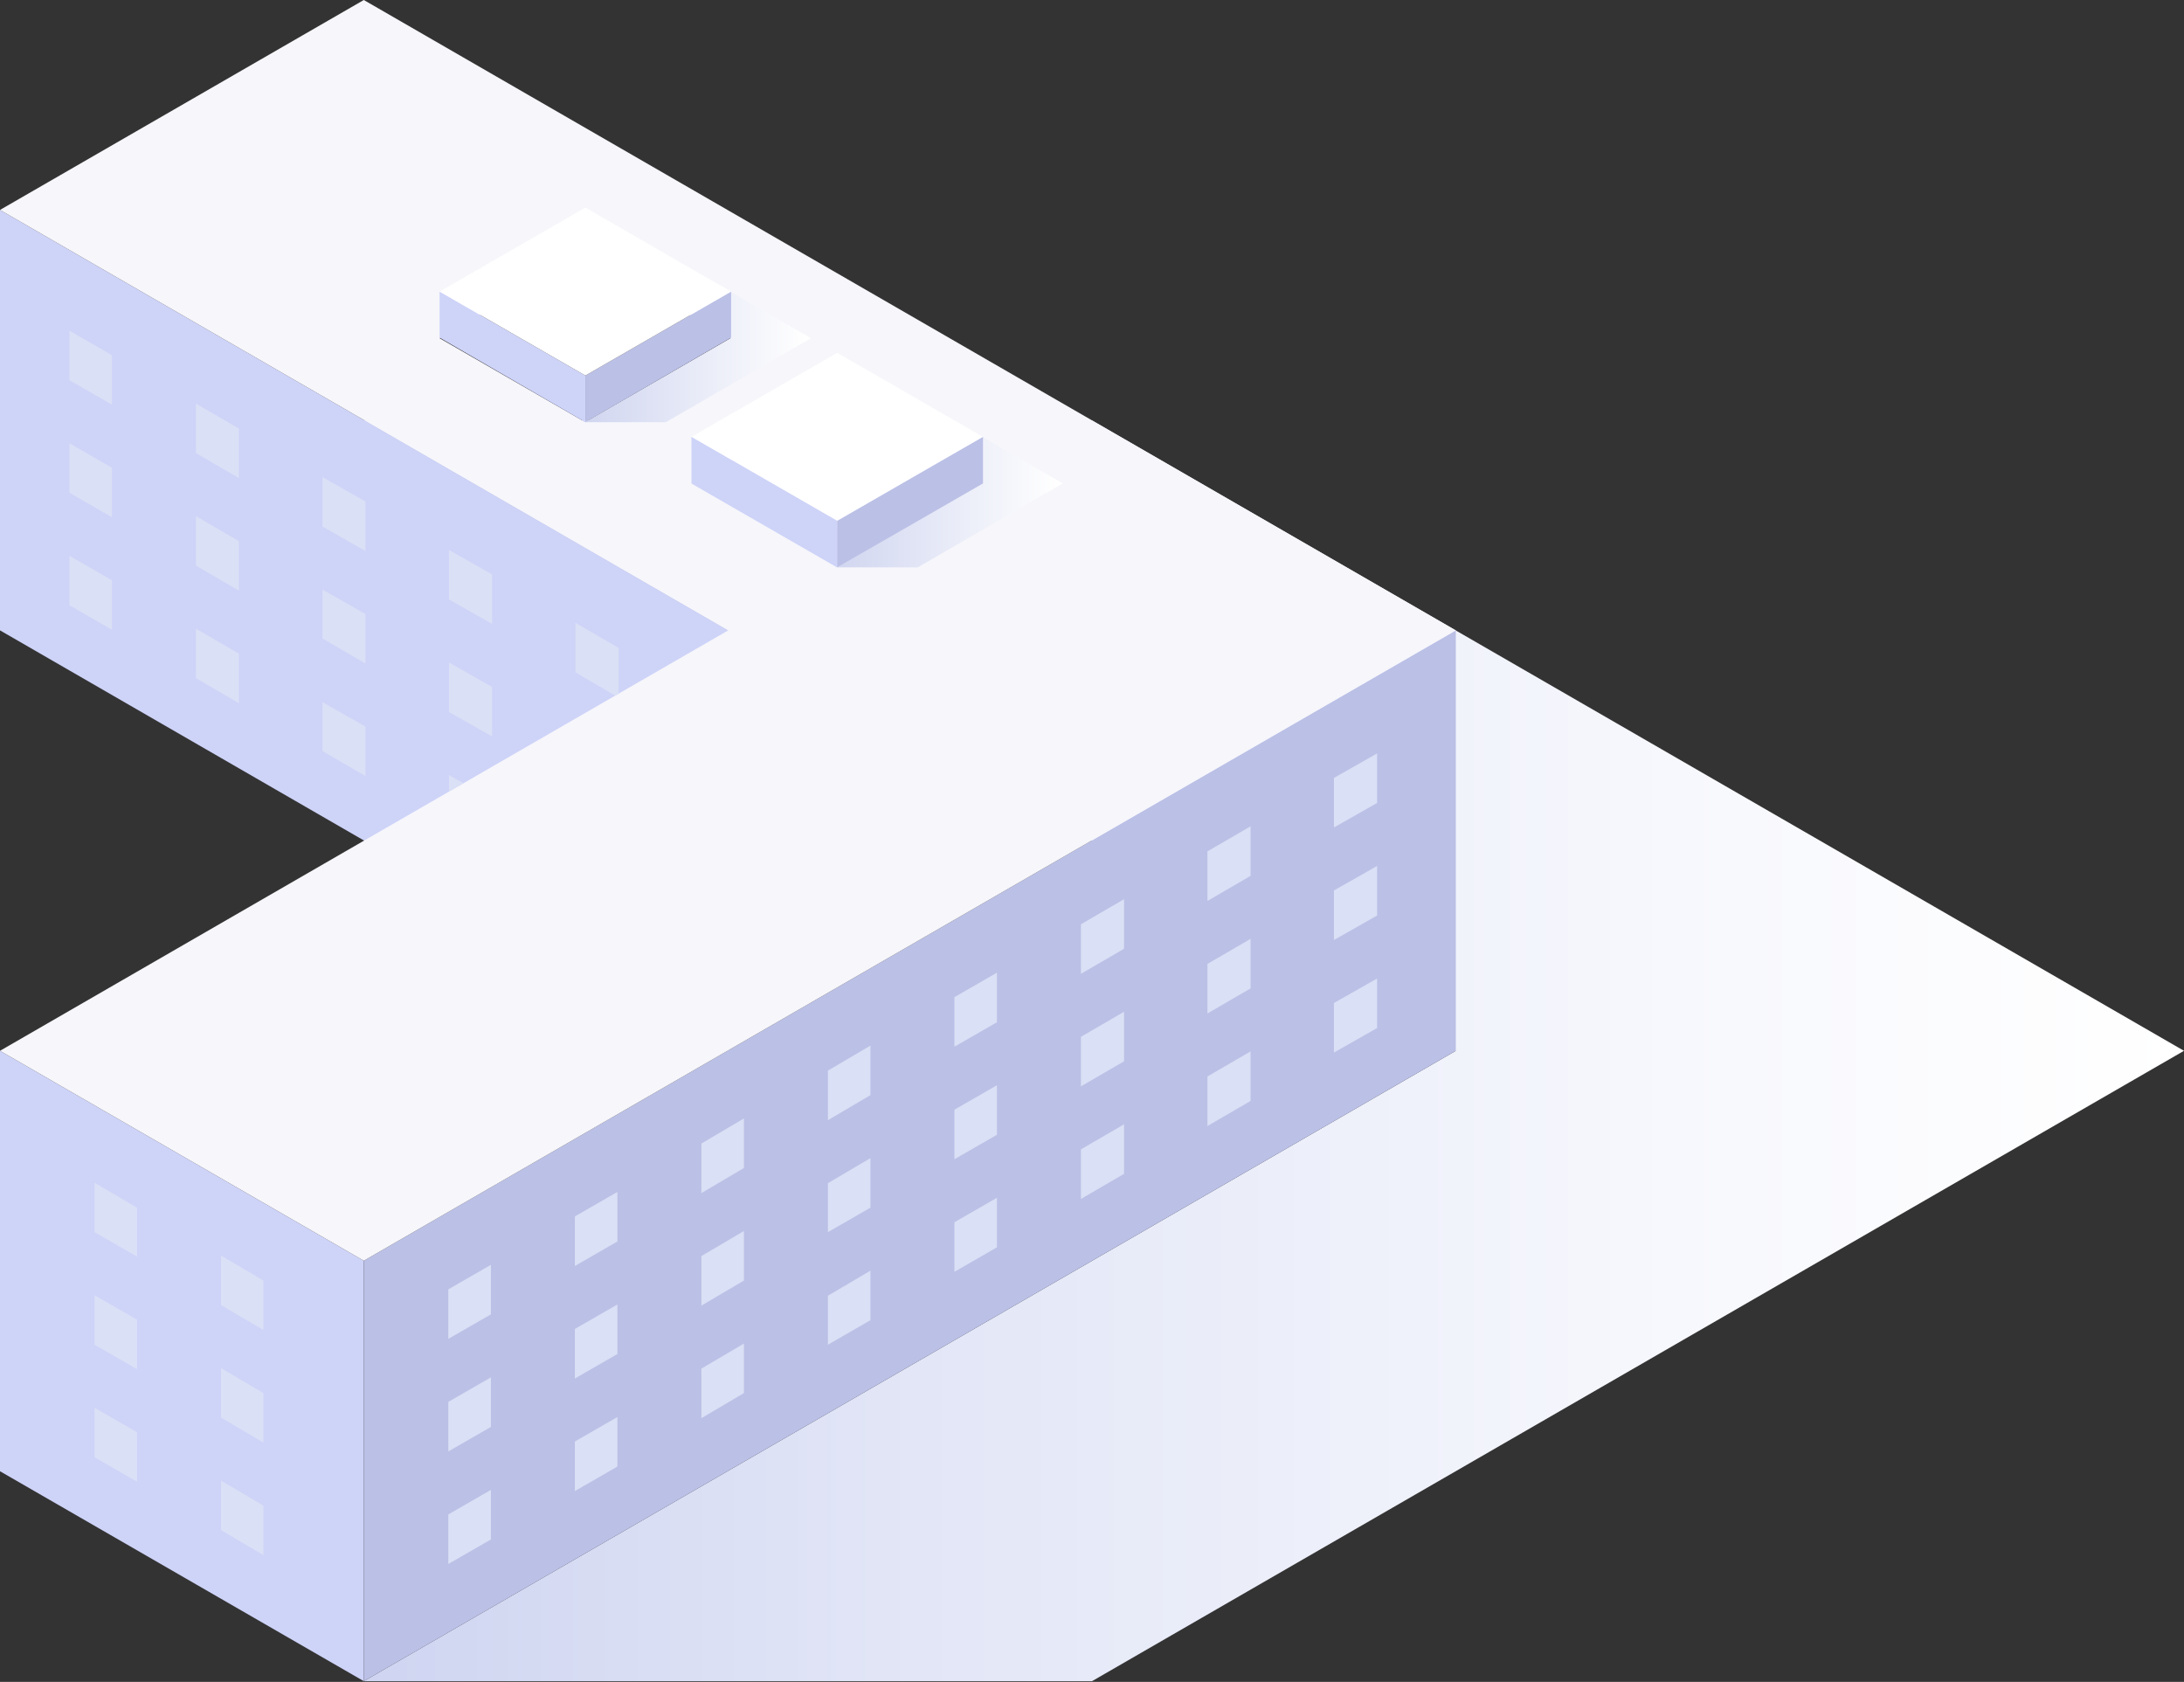
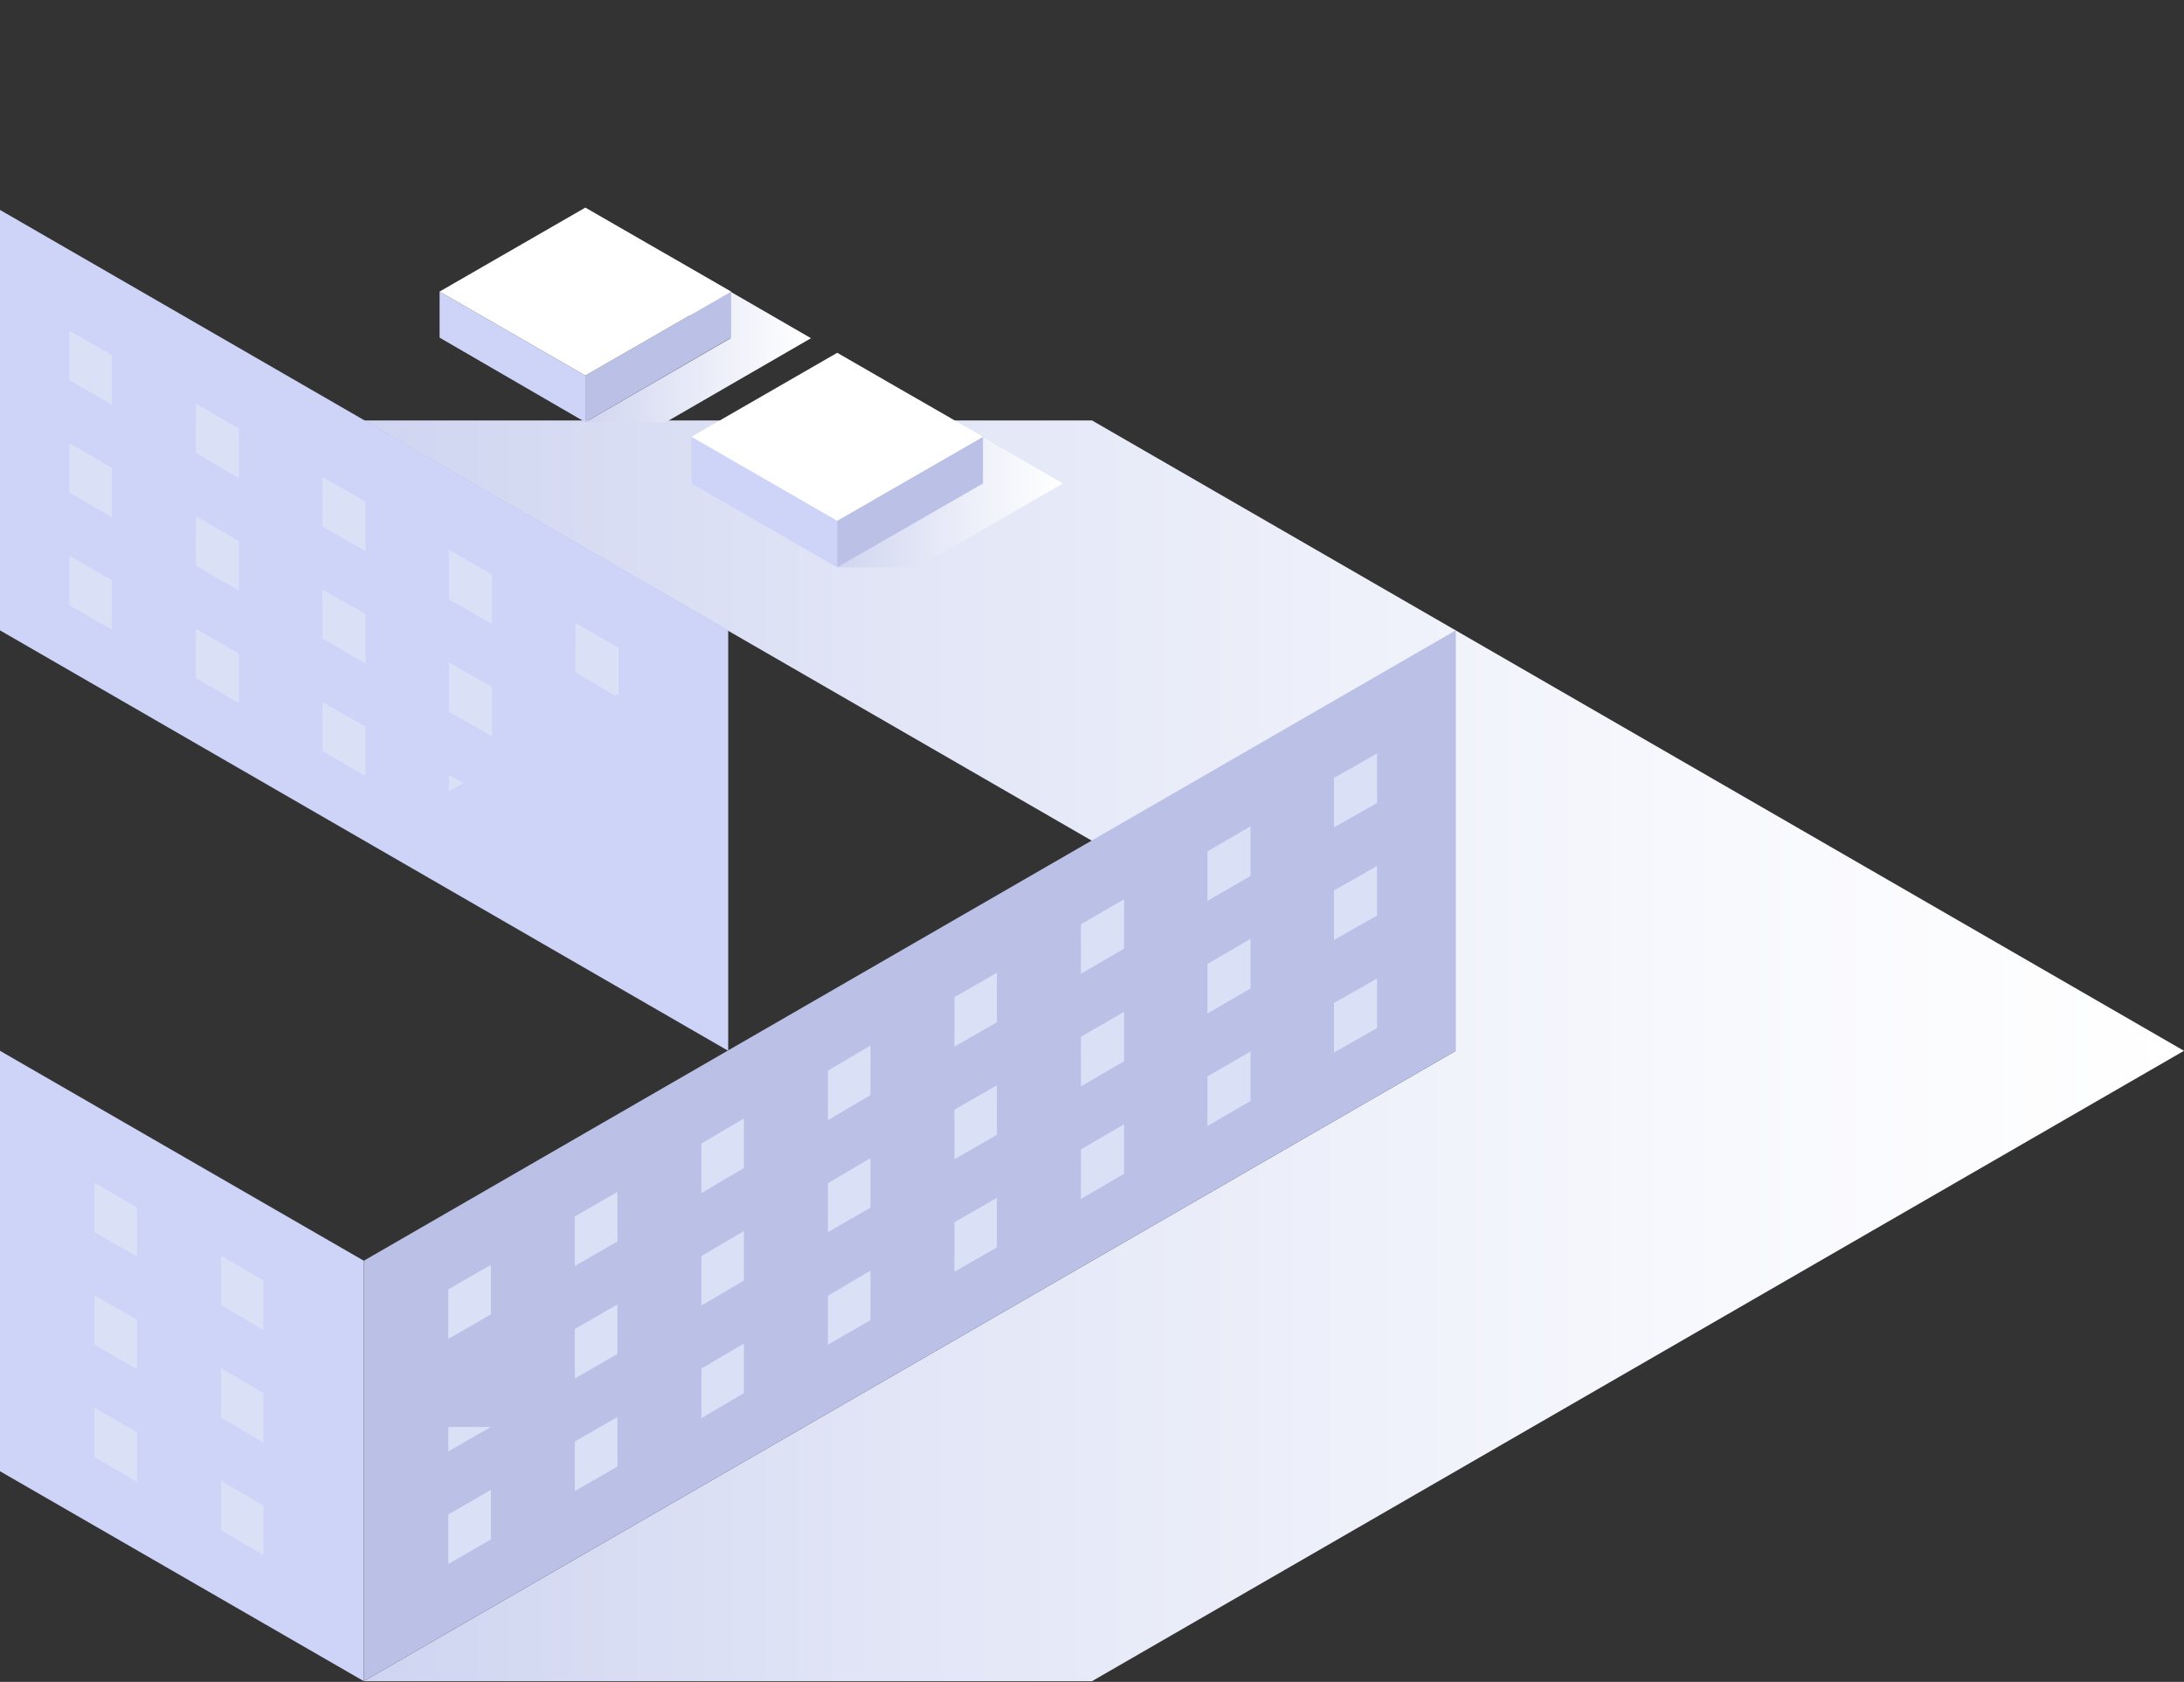
<svg xmlns="http://www.w3.org/2000/svg" width="865" height="666" viewBox="0 0 865 666" fill="none">
  <rect x="0" y="0" width="865" height="666" fill="#333333" stroke="none" />
  <path d="M432.5 166.489H144.089L576.589 416.106L144.089 665.723H432.5L865 416.106L432.5 166.489Z" fill="url(#paint0_linear)" />
  <path d="M144.09 665.722L0 582.593V416.105L144.09 499.234V665.722Z" fill="#CED3F8" />
  <path d="M288.411 416.105L0 249.616V83.128L288.411 249.616V416.105Z" fill="#CED3F8" />
  <path d="M576.589 416.105L144.089 665.722V499.234L576.589 249.616V416.105Z" fill="#BBC0E6" />
-   <path d="M144.09 0L0 83.129L288.41 249.617L0 416.106L144.09 499.234L576.59 249.617L144.09 0ZM231.836 167.181L174.108 133.93L231.836 100.678L289.565 133.93L231.836 167.181ZM331.591 224.678L273.863 191.427L331.591 158.175L389.32 191.427L331.591 224.678Z" fill="#F6F6FB" />
  <path d="M363.459 158.175H331.593L389.09 191.426L331.593 224.678H363.459L420.956 191.426L363.459 158.175Z" fill="url(#paint1_linear)" />
  <path d="M331.593 224.678L273.864 191.427V172.953L331.593 206.205V224.678Z" fill="#CED3F8" />
  <path d="M389.321 191.427L331.593 224.678V206.205L389.321 172.953V191.427Z" fill="#BBC0E6" />
  <path d="M273.864 172.954L331.593 206.205L389.321 172.954L331.593 139.702L273.864 172.954Z" fill="white" />
  <path d="M263.702 100.678H231.835L289.333 133.929L231.835 167.181H263.702L321.2 133.929L263.702 100.678Z" fill="url(#paint2_linear)" />
  <path d="M231.836 167.181L174.108 133.699V115.457L231.836 148.708V167.181Z" fill="#CED3F8" />
  <path d="M289.564 133.699L231.836 167.181V148.708L289.564 115.457V133.699Z" fill="#BBC0E6" />
  <path d="M174.108 115.457L231.836 148.709L289.564 115.457L231.836 82.206L174.108 115.457Z" fill="white" />
  <path d="M194.428 520.479L177.571 530.177V510.549L194.428 500.851V520.479Z" fill="#DAE0F5" />
  <path d="M244.534 491.615L227.678 501.313V481.686L244.534 471.987V491.615Z" fill="#DAE0F5" />
  <path d="M294.644 462.519L277.787 472.448V452.82L294.644 442.891V462.519Z" fill="#DAE0F5" />
  <path d="M344.753 433.655L327.897 443.585V423.957L344.753 414.028V433.655Z" fill="#DAE0F5" />
  <path d="M394.859 404.791L378.003 414.49V394.862L394.859 385.164V404.791Z" fill="#DAE0F5" />
  <path d="M445.2 375.695L428.112 385.624V365.997L445.2 356.068V375.695Z" fill="#DAE0F5" />
  <path d="M495.305 346.832L478.218 356.761V337.133L495.305 327.204V346.832Z" fill="#DAE0F5" />
  <path d="M545.415 317.968L528.328 327.666V308.039L545.415 298.34V317.968Z" fill="#DAE0F5" />
-   <path d="M194.428 565.046L177.571 574.744V555.116L194.428 545.418V565.046Z" fill="#DAE0F5" />
+   <path d="M194.428 565.046L177.571 574.744V555.116V565.046Z" fill="#DAE0F5" />
  <path d="M244.534 536.18L227.678 545.878V526.251L244.534 516.552V536.18Z" fill="#DAE0F5" />
  <path d="M294.644 507.086L277.787 517.015V497.387L294.644 487.458V507.086Z" fill="#DAE0F5" />
  <path d="M344.753 478.222L327.897 487.92V468.524L344.753 458.594V478.222Z" fill="#DAE0F5" />
  <path d="M394.859 449.356L378.003 459.055V439.427L394.859 429.729V449.356Z" fill="#DAE0F5" />
  <path d="M445.2 420.262L428.112 430.191V410.564L445.2 400.634V420.262Z" fill="#DAE0F5" />
  <path d="M495.305 391.398L478.218 401.328V381.7L495.305 371.771V391.398Z" fill="#DAE0F5" />
  <path d="M545.415 362.535L528.328 372.233V352.605L545.415 342.907V362.535Z" fill="#DAE0F5" />
  <path d="M194.428 609.611L177.571 619.309V599.681L194.428 589.983V609.611Z" fill="#DAE0F5" />
  <path d="M244.534 580.747L227.678 590.445V570.818L244.534 561.119V580.747Z" fill="#DAE0F5" />
  <path d="M294.644 551.653L277.787 561.582V541.954L294.644 532.025V551.653Z" fill="#DAE0F5" />
  <path d="M344.753 522.789L327.897 532.487V513.09L344.753 503.161V522.789Z" fill="#DAE0F5" />
  <path d="M394.859 493.923L378.003 503.621V483.994L394.859 474.296V493.923Z" fill="#DAE0F5" />
  <path d="M445.2 464.829L428.112 474.758V455.13L445.2 445.201V464.829Z" fill="#DAE0F5" />
  <path d="M495.305 435.965L478.218 445.895V426.267L495.305 416.338V435.965Z" fill="#DAE0F5" />
  <path d="M545.415 407.1L528.328 416.798V397.17L545.415 387.472V407.1Z" fill="#DAE0F5" />
  <path d="M227.91 266.242L243.612 275.479L244.997 274.786V256.544L227.91 246.615V266.242Z" fill="#DAE0F5" />
  <path d="M177.804 237.378L194.891 247.077V227.449L177.804 217.751V237.378Z" fill="#DAE0F5" />
  <path d="M127.694 208.515L144.781 218.213V198.586L127.694 188.887V208.515Z" fill="#DAE0F5" />
  <path d="M77.585 179.419L94.672 189.348V169.72L77.585 159.791V179.419Z" fill="#DAE0F5" />
  <path d="M27.478 150.555L44.334 160.253V140.626L27.478 130.927V150.555Z" fill="#DAE0F5" />
  <path d="M177.804 281.943L194.891 291.642V272.014L177.804 262.316V281.943Z" fill="#DAE0F5" />
  <path d="M127.694 252.849L144.781 262.778V243.151L127.694 233.452V252.849Z" fill="#DAE0F5" />
  <path d="M77.585 223.985L94.672 233.915V214.287L77.585 204.358V223.985Z" fill="#DAE0F5" />
  <path d="M27.478 195.122L44.334 204.82V185.193L27.478 175.494V195.122Z" fill="#DAE0F5" />
  <path d="M183.576 310.115L177.804 306.883V313.348L183.576 310.115Z" fill="#DAE0F5" />
  <path d="M127.694 297.416L144.781 307.345V287.717L127.694 278.019V297.416Z" fill="#DAE0F5" />
  <path d="M77.585 268.552L94.672 278.482V258.854L77.585 248.925V268.552Z" fill="#DAE0F5" />
  <path d="M27.478 239.687L44.334 249.385V229.757L27.478 220.059V239.687Z" fill="#DAE0F5" />
  <path d="M87.519 516.783L104.376 526.712V507.085L87.519 497.156V516.783Z" fill="#DAE0F5" />
  <path d="M37.41 487.919L54.266 497.618V478.221L37.41 468.292V487.919Z" fill="#DAE0F5" />
  <path d="M87.519 561.35L104.376 571.279V551.652L87.519 541.722V561.35Z" fill="#DAE0F5" />
  <path d="M37.41 532.486L54.266 542.184V522.557L37.41 512.859V532.486Z" fill="#DAE0F5" />
  <path d="M87.519 605.917L104.376 615.846V596.218L87.519 586.289V605.917Z" fill="#DAE0F5" />
  <path d="M37.41 577.051L54.266 586.749V567.122L37.41 557.424V577.051Z" fill="#DAE0F5" />
  <defs>
    <linearGradient id="paint0_linear" x1="144.131" y1="416.1" x2="864.979" y2="416.1" gradientUnits="userSpaceOnUse">
      <stop stop-color="#CFD5F1" />
      <stop offset="0.283" stop-color="#E1E5F6" />
      <stop offset="0.719" stop-color="#F7F8FD" />
      <stop offset="1" stop-color="white" />
    </linearGradient>
    <linearGradient id="paint1_linear" x1="331.563" y1="191.435" x2="420.967" y2="191.435" gradientUnits="userSpaceOnUse">
      <stop stop-color="#D1D6F0" />
      <stop offset="0.98" stop-color="white" />
    </linearGradient>
    <linearGradient id="paint2_linear" x1="231.837" y1="133.863" x2="321.242" y2="133.863" gradientUnits="userSpaceOnUse">
      <stop stop-color="#D1D6F0" />
      <stop offset="0.98" stop-color="white" />
    </linearGradient>
  </defs>
</svg>